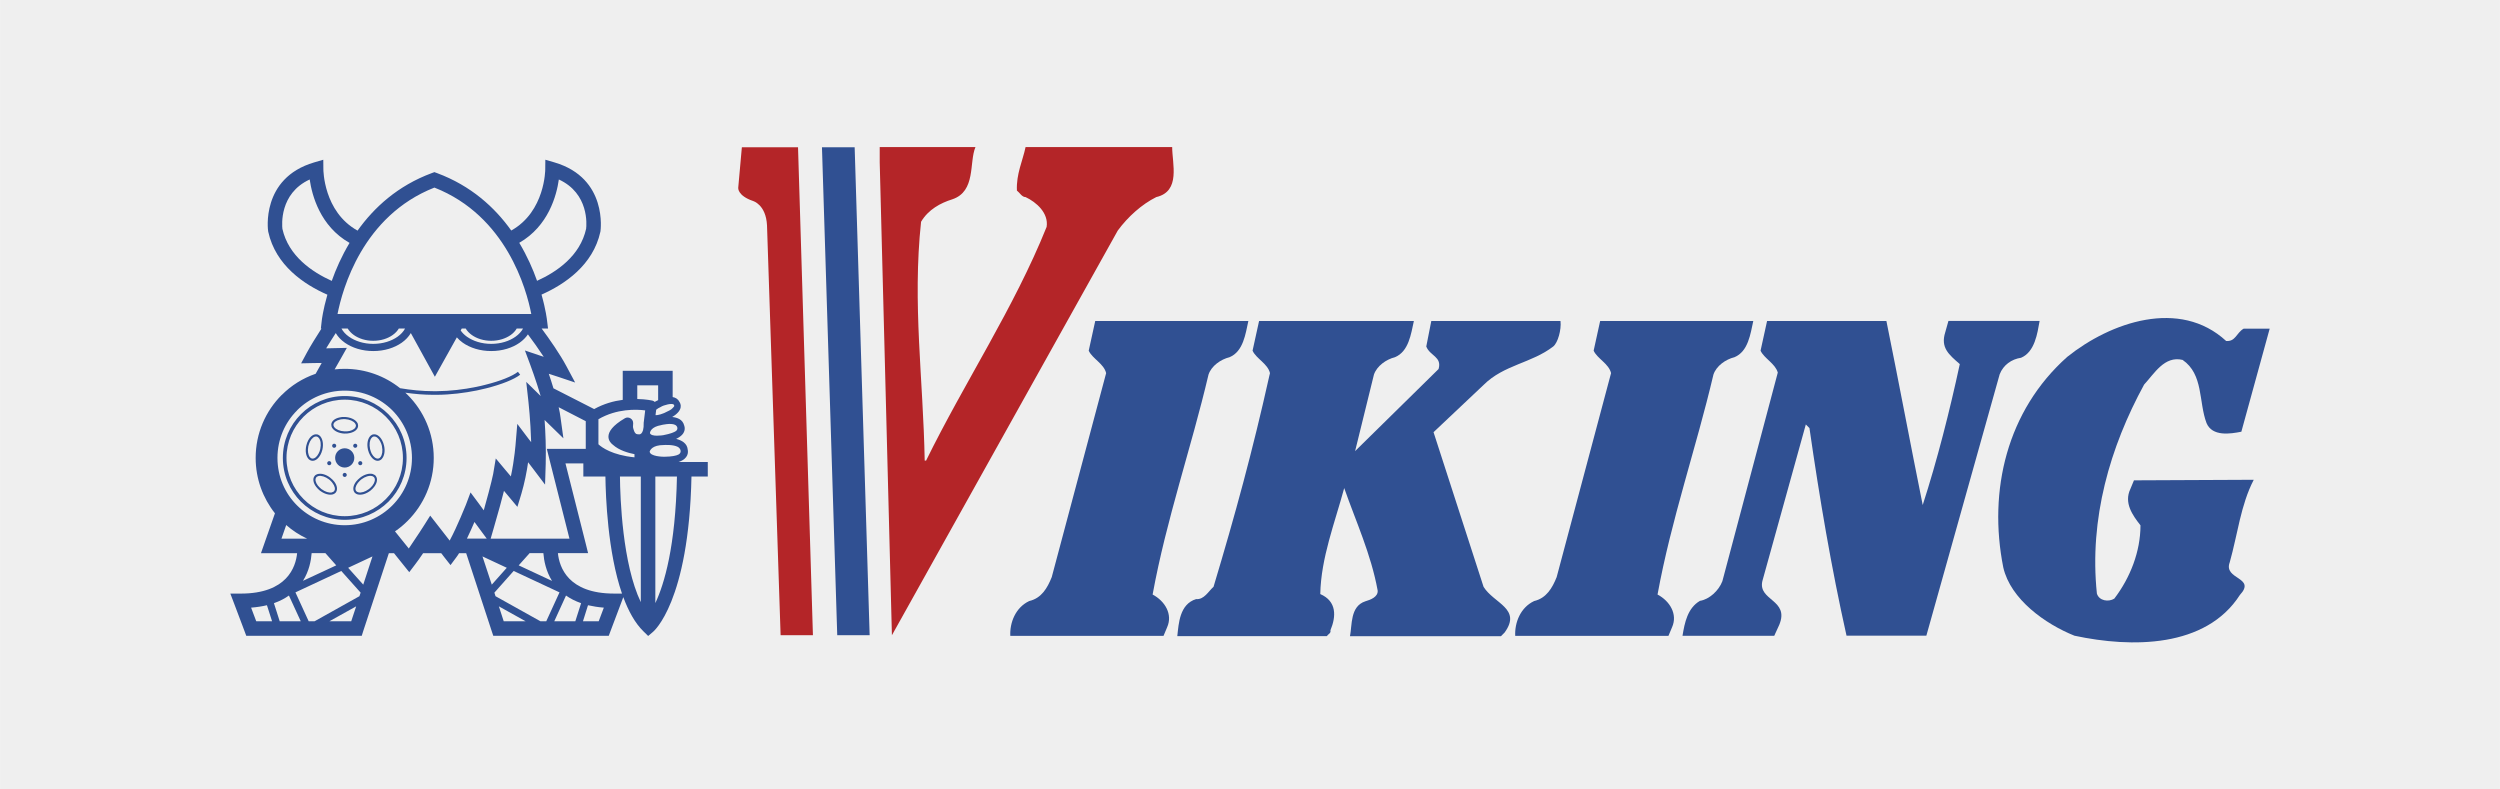
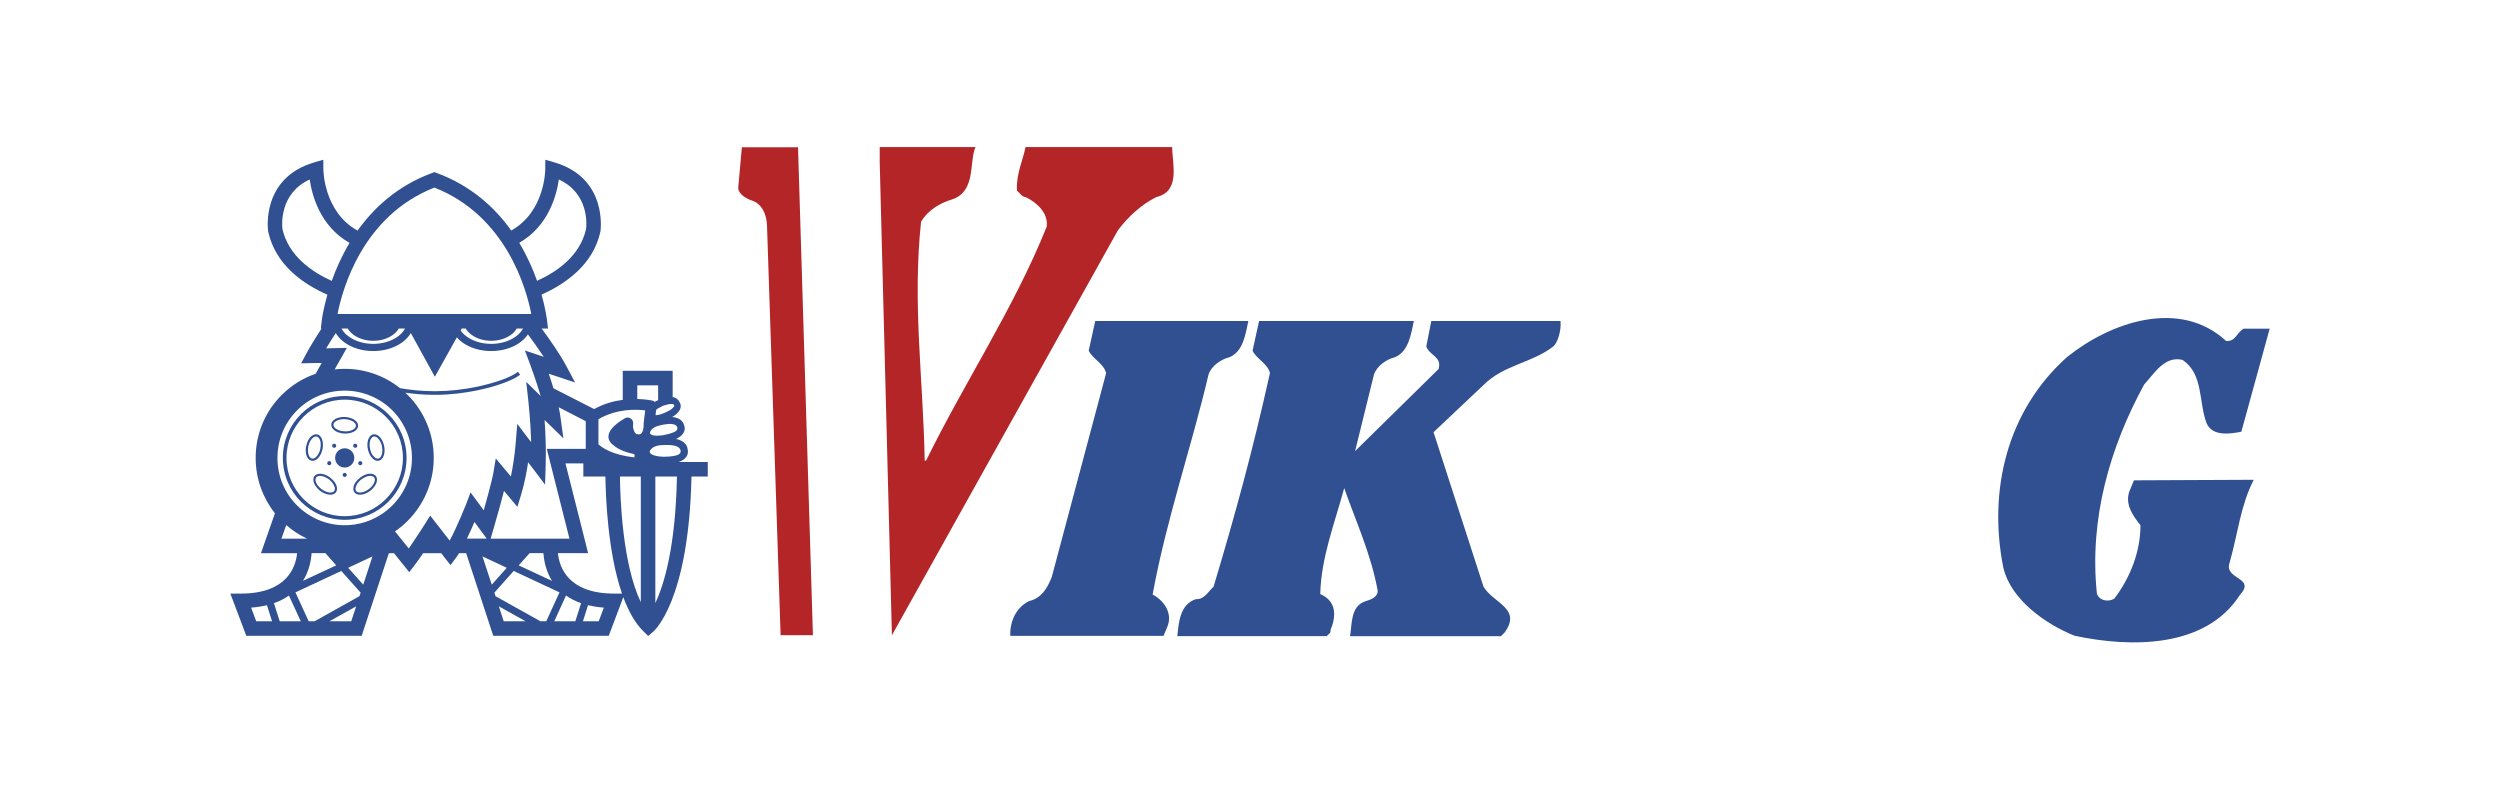
<svg xmlns="http://www.w3.org/2000/svg" xml:space="preserve" width="76px" height="24px" version="1.1" style="shape-rendering:geometricPrecision; text-rendering:geometricPrecision; image-rendering:optimizeQuality; fill-rule:evenodd; clip-rule:evenodd" viewBox="0 0 26.839 8.476">
  <defs>
    <style type="text/css">
   
    .fil2 {fill:#B42528}
    .fil1 {fill:#305092}
    .fil0 {fill:#EFEFEF}
   
  </style>
  </defs>
  <g id="Camada_x0020_1">
    <g id="_2065657105888">
-       <rect class="fil0" width="26.839" height="8.476" />
      <g>
        <path class="fil1" d="M6.795 4.584c0.003,0.017 0.015,0.078 0.048,0.078 0,0 0.012,0.001 0.013,0.001 0,0 0.058,0.017 0.054,-0.125 0,0 0.001,-0.008 0.001,-0.008l0.015 -0.124c-0.095,-0.012 -0.306,-0.02 -0.502,0.095l0 0.269c0.035,0.033 0.147,0.116 0.387,0.14l0 -0.034c-0.062,-0.012 -0.164,-0.039 -0.232,-0.101 -0.026,-0.019 -0.144,-0.125 0.13,-0.285 0.039,-0.022 0.089,0.008 0.088,0.053l-0.002 0.041zm-3.508 0.203c-0.012,0.054 -0.003,0.105 0.019,0.134l0 0c0.005,0.007 0.011,0.012 0.017,0.016l0 0c0.006,0.004 0.012,0.007 0.02,0.009l0 0c0,0 0,0 0,0l0 0c0.036,0.008 0.073,-0.019 0.097,-0.064 0.004,-0.008 0.008,-0.017 0.012,-0.026 0,-0.001 0,-0.001 0,-0.002 0.004,-0.009 0.006,-0.019 0.009,-0.029l0 0 0 -0.001 0 0c0.012,-0.055 0.003,-0.106 -0.02,-0.136 -0.004,-0.006 -0.01,-0.011 -0.016,-0.015l0 0c-0.006,-0.004 -0.012,-0.007 -0.019,-0.009 -0.001,0 -0.002,0 -0.003,0 -0.035,-0.007 -0.071,0.019 -0.095,0.064 -0.005,0.009 -0.009,0.018 -0.012,0.027l0 0c-0.003,0.009 -0.006,0.018 -0.008,0.028 -0.001,0.001 -0.001,0.002 -0.001,0.004zm0.023 0.002c0.002,-0.009 0.005,-0.018 0.008,-0.026l0 0c0.003,-0.009 0.007,-0.017 0.01,-0.024 0.019,-0.035 0.046,-0.057 0.07,-0.052 0.002,0 0.002,0 0.003,0 0.004,0.001 0.008,0.003 0.011,0.005l0 0c0.004,0.003 0.008,0.007 0.011,0.011 0.019,0.024 0.025,0.068 0.015,0.116l0 0 0 0.001c-0.002,0.009 -0.005,0.018 -0.008,0.027l0 0c-0.003,0.009 -0.007,0.017 -0.011,0.024 -0.019,0.036 -0.046,0.057 -0.071,0.052l0 0c0,0 0.001,0 0,0 -0.005,-0.001 -0.009,-0.003 -0.012,-0.005l0 0c-0.004,-0.003 -0.008,-0.007 -0.011,-0.011l0 0c-0.018,-0.024 -0.025,-0.067 -0.016,-0.114 0.001,-0.002 0.001,-0.003 0.001,-0.004zm0.127 0.481c0.045,0.033 0.095,0.047 0.131,0.039l0 0c0.007,-0.002 0.014,-0.004 0.02,-0.008l0 0c0.007,-0.004 0.012,-0.009 0.017,-0.014l0 -0.001c0,0 0,0 0,0l0 0c0.022,-0.029 0.014,-0.074 -0.017,-0.115 -0.006,-0.007 -0.012,-0.014 -0.019,-0.021 0,-0.001 -0.001,-0.001 -0.001,-0.001 -0.007,-0.007 -0.015,-0.014 -0.023,-0.02l0 -0.001 -0.001 0 0 0c-0.044,-0.034 -0.095,-0.048 -0.131,-0.039 -0.007,0.001 -0.014,0.004 -0.02,0.008l-0.001 0c-0.006,0.003 -0.011,0.008 -0.015,0.013 -0.001,0.001 -0.002,0.002 -0.002,0.003 -0.021,0.028 -0.012,0.073 0.018,0.113 0.006,0.008 0.012,0.015 0.019,0.022l0 0c0.007,0.007 0.014,0.014 0.022,0.02 0.001,0 0.002,0.001 0.003,0.002zm0.012 -0.02c-0.007,-0.006 -0.014,-0.012 -0.02,-0.018l0 0c-0.007,-0.007 -0.013,-0.013 -0.018,-0.02 -0.024,-0.032 -0.032,-0.065 -0.017,-0.085 0,-0.001 0.001,-0.002 0.001,-0.003 0.003,-0.003 0.006,-0.005 0.009,-0.007l0 0c0.005,-0.003 0.009,-0.005 0.014,-0.006 0.03,-0.007 0.073,0.006 0.112,0.035l0 0.001 0.001 0c0.008,0.006 0.015,0.012 0.021,0.019l0 0c0.007,0.006 0.012,0.013 0.017,0.02 0.025,0.032 0.033,0.066 0.018,0.086l0 0c-0.001,0 0,-0.001 -0.001,0 -0.002,0.004 -0.006,0.007 -0.01,0.009l0 0c-0.004,0.002 -0.008,0.004 -0.014,0.005l0 0.001c-0.029,0.006 -0.071,-0.006 -0.11,-0.035 -0.001,-0.001 -0.002,-0.001 -0.003,-0.002zm0.256 -0.773c0.055,0.003 0.103,0.025 0.125,0.054l0 0c0.005,0.006 0.008,0.013 0.011,0.019l0 0c0.002,0.007 0.003,0.015 0.003,0.022l0 0.001c0,0 0,0 0,0l0 0c-0.002,0.036 -0.037,0.065 -0.087,0.076 -0.009,0.002 -0.019,0.004 -0.028,0.005 -0.001,0 -0.002,0 -0.002,0 -0.01,0.001 -0.02,0.001 -0.031,0.001l0 0 -0.001 0 0 0c-0.055,-0.003 -0.103,-0.025 -0.125,-0.055 -0.005,-0.006 -0.008,-0.012 -0.011,-0.019l0 0c-0.002,-0.007 -0.003,-0.014 -0.003,-0.021 0,-0.001 0,-0.002 0,-0.003 0.002,-0.035 0.037,-0.064 0.087,-0.075 0.009,-0.002 0.019,-0.004 0.029,-0.005l0 0c0.009,0 0.019,-0.001 0.029,0 0.001,0 0.003,0 0.004,0zm-0.004 0.023c-0.009,-0.001 -0.018,0 -0.027,0.001l0 0c-0.009,0 -0.018,0.002 -0.026,0.004 -0.039,0.009 -0.067,0.029 -0.069,0.054 0,0.001 0,0.001 0,0.002 0,0.004 0.001,0.008 0.002,0.012l0 0c0.002,0.005 0.004,0.009 0.007,0.013 0.019,0.025 0.06,0.043 0.108,0.045l0.001 0 0.001 0c0.009,0.001 0.019,0.001 0.028,0l0 0c0.009,-0.001 0.018,-0.002 0.026,-0.004 0.039,-0.009 0.067,-0.03 0.068,-0.055l0 0c0.001,-0.001 0,0 0.001,-0.001 0,-0.004 -0.001,-0.009 -0.003,-0.013l0 0c-0.001,-0.004 -0.004,-0.009 -0.007,-0.013l0 0c-0.018,-0.024 -0.058,-0.042 -0.106,-0.045 -0.002,0 -0.003,0 -0.004,0zm0.422 0.287c0.012,0.054 0.003,0.105 -0.02,0.134l0 0c-0.004,0.007 -0.01,0.012 -0.016,0.016l0 0c-0.006,0.004 -0.013,0.007 -0.02,0.009l0 0c0,0 0,0 -0.001,0l0 0c-0.035,0.008 -0.072,-0.019 -0.096,-0.064 -0.004,-0.008 -0.008,-0.017 -0.012,-0.026 0,-0.001 0,-0.001 0,-0.002 -0.004,-0.009 -0.006,-0.019 -0.009,-0.029l0 0 0 -0.001 0 0c-0.012,-0.055 -0.003,-0.106 0.02,-0.136 0.004,-0.006 0.01,-0.011 0.016,-0.015l0 0c0.005,-0.004 0.012,-0.007 0.019,-0.009 0.001,0 0.002,0 0.002,0 0.036,-0.007 0.072,0.019 0.096,0.064 0.004,0.009 0.008,0.018 0.012,0.027l0 0c0.003,0.009 0.006,0.018 0.008,0.028 0,0.001 0.001,0.002 0.001,0.004zm-0.023 0.002c-0.002,-0.009 -0.005,-0.018 -0.008,-0.026l0 0c-0.003,-0.009 -0.007,-0.017 -0.011,-0.024 -0.018,-0.035 -0.045,-0.057 -0.07,-0.052 -0.001,0 -0.001,0 -0.002,0 -0.004,0.001 -0.008,0.003 -0.011,0.005l0 0c-0.004,0.003 -0.008,0.007 -0.011,0.011 -0.019,0.024 -0.025,0.068 -0.015,0.116l0 0 0 0.001c0.002,0.009 0.005,0.018 0.008,0.027l0 0c0.003,0.009 0.007,0.017 0.01,0.024 0.02,0.036 0.047,0.057 0.071,0.052l0 0c0.001,0 0,0 0.001,0 0.004,-0.001 0.008,-0.003 0.012,-0.005l0 0c0.004,-0.003 0.008,-0.007 0.011,-0.011l0 0c0.018,-0.024 0.025,-0.067 0.015,-0.114 0,-0.002 0,-0.003 0,-0.004zm-0.127 0.481c-0.044,0.034 -0.095,0.047 -0.13,0.039l0 0c-0.008,-0.002 -0.015,-0.004 -0.021,-0.008l0 0c-0.007,-0.004 -0.012,-0.009 -0.017,-0.014l0 -0.001c0,0 0,0 0,0l0 0c-0.022,-0.029 -0.014,-0.074 0.017,-0.115 0.006,-0.007 0.012,-0.014 0.019,-0.021 0,-0.001 0.001,-0.001 0.001,-0.001 0.007,-0.007 0.015,-0.014 0.023,-0.02l0 -0.001 0.001 0 0 0c0.044,-0.034 0.095,-0.048 0.131,-0.04 0.007,0.002 0.014,0.005 0.021,0.009l0 0c0.006,0.003 0.011,0.008 0.016,0.013 0,0.001 0.001,0.002 0.001,0.003 0.021,0.028 0.013,0.073 -0.018,0.113 -0.006,0.008 -0.012,0.015 -0.019,0.022l0 0c-0.007,0.007 -0.014,0.014 -0.022,0.02 -0.001,0 -0.002,0.001 -0.003,0.002zm-0.012 -0.02c0.007,-0.006 0.014,-0.012 0.02,-0.018l0 0c0.007,-0.007 0.013,-0.013 0.018,-0.02 0.024,-0.032 0.032,-0.065 0.018,-0.085 -0.001,-0.001 -0.001,-0.002 -0.002,-0.003 -0.003,-0.003 -0.006,-0.005 -0.009,-0.007l0 0c-0.004,-0.003 -0.009,-0.005 -0.014,-0.006 -0.03,-0.007 -0.073,0.006 -0.112,0.035l0 0 -0.001 0.001c-0.007,0.006 -0.015,0.012 -0.021,0.019l0 0c-0.006,0.006 -0.012,0.013 -0.017,0.019 -0.025,0.033 -0.033,0.067 -0.018,0.087l0 0c0.001,0 0,-0.001 0.001,0 0.002,0.004 0.006,0.007 0.01,0.009l0 0c0.004,0.002 0.009,0.004 0.014,0.005l0 0c0.029,0.007 0.071,-0.005 0.11,-0.034 0.001,-0.001 0.002,-0.001 0.003,-0.002zm0.449 -1.674l0.258 0.469 0.236 -0.423c0.018,0.021 0.039,0.04 0.063,0.057 0.079,0.056 0.187,0.09 0.306,0.09l0 0c0.119,0 0.227,-0.034 0.306,-0.09 0.036,-0.026 0.066,-0.056 0.088,-0.089 0.051,0.068 0.113,0.154 0.17,0.241l-0.048 -0.016 -0.154 -0.052 0.057 0.153c0,0 0.062,0.165 0.112,0.336l-0.155 -0.152 0.024 0.216c0,0.001 0.022,0.195 0.029,0.431l-0.026 -0.033 -0.123 -0.163 -0.017 0.203c0,0.001 -0.012,0.173 -0.052,0.361l-0.054 -0.064 -0.108 -0.129 -0.028 0.167c0,0 -0.018,0.096 -0.101,0.39l-0.057 -0.078 -0.085 -0.114 -0.05 0.133c-0.001,0 -0.091,0.231 -0.174,0.384l-0.141 -0.181 -0.068 -0.087 -0.059 0.094c0,0.001 -0.094,0.147 -0.171,0.259l-0.148 -0.184c0.049,-0.033 0.094,-0.071 0.136,-0.113 0.173,-0.173 0.28,-0.412 0.28,-0.675l0 -0.001c0,-0.264 -0.107,-0.503 -0.28,-0.676 -0.008,-0.008 -0.017,-0.016 -0.025,-0.024 0.098,0.014 0.2,0.023 0.301,0.023 0.013,0 0.026,0 0.038,0 0.147,-0.001 0.296,-0.02 0.43,-0.047 0.035,-0.007 0.068,-0.015 0.1,-0.023 0.166,-0.042 0.3,-0.096 0.364,-0.146l-0.024 -0.031c-0.06,0.047 -0.188,0.099 -0.349,0.139 -0.033,0.009 -0.065,0.016 -0.099,0.023 -0.132,0.027 -0.279,0.045 -0.424,0.046 -0.012,0 -0.024,0 -0.035,0 -0.122,0 -0.244,-0.013 -0.358,-0.032 -0.163,-0.13 -0.37,-0.208 -0.595,-0.208l0 0c-0.037,0 -0.072,0.002 -0.108,0.006l0.064 -0.112 0.067 -0.119 -0.137 0.003 -0.085 0.002c0.033,-0.055 0.071,-0.114 0.103,-0.164 0.023,0.039 0.056,0.074 0.097,0.103 0.079,0.056 0.187,0.09 0.305,0.09l0.001 0c0.119,0 0.227,-0.034 0.306,-0.09 0.041,-0.029 0.074,-0.064 0.097,-0.103zm0.535 -0.028l0.012 -0.021 0.042 0c0.015,0.026 0.038,0.05 0.066,0.07 0.053,0.038 0.127,0.062 0.208,0.062l0 0c0.081,0 0.155,-0.024 0.209,-0.062 0.028,-0.02 0.05,-0.044 0.065,-0.07l0.068 0c-0.018,0.033 -0.046,0.063 -0.081,0.088 -0.066,0.047 -0.158,0.077 -0.261,0.077l0 0c-0.103,0 -0.195,-0.03 -0.261,-0.077 -0.027,-0.019 -0.05,-0.042 -0.067,-0.067zm-1.245 2.091l0 0c0.199,0 0.38,-0.081 0.511,-0.212 0.13,-0.13 0.211,-0.311 0.211,-0.51l0 -0.001c0,-0.199 -0.081,-0.38 -0.211,-0.511 -0.131,-0.13 -0.312,-0.211 -0.511,-0.211l0 0c-0.2,0 -0.381,0.081 -0.511,0.211l0 0.001c-0.131,0.13 -0.211,0.311 -0.211,0.51l0 0.001c0,0.199 0.08,0.38 0.211,0.51 0.131,0.131 0.311,0.212 0.511,0.212l0 0zm0 -0.097l0 0c-0.173,0 -0.329,-0.07 -0.442,-0.184l0 0c-0.113,-0.113 -0.183,-0.269 -0.183,-0.441l0 -0.001c0,-0.172 0.07,-0.329 0.183,-0.442l0 0c0.113,-0.113 0.269,-0.183 0.442,-0.183l0 0c0.173,0 0.329,0.07 0.442,0.183l0 0c0.113,0.113 0.183,0.27 0.183,0.442l0 0.001c0,0.172 -0.07,0.328 -0.183,0.441 -0.113,0.114 -0.269,0.184 -0.442,0.184l0 0zm0 0.039c0.183,0 0.349,-0.075 0.47,-0.195 0.12,-0.12 0.194,-0.286 0.194,-0.469l0 -0.001c0,-0.183 -0.074,-0.349 -0.195,-0.469l0 0c-0.12,-0.12 -0.286,-0.195 -0.469,-0.195l0 0c-0.184,0 -0.35,0.075 -0.47,0.195l0 0c-0.12,0.12 -0.194,0.286 -0.194,0.469l0 0.001c0,0.183 0.074,0.349 0.194,0.469l0 0c0.12,0.12 0.286,0.195 0.47,0.195l0 0zm0.405 0.202c-0.001,0 -0.001,0 -0.002,0l0.002 0 0 0zm-0.809 0c-0.081,-0.038 -0.157,-0.087 -0.224,-0.146l-0.051 0.146 0.275 0zm-0.345 -0.272c-0.129,-0.163 -0.207,-0.37 -0.207,-0.594l0 -0.001c0,-0.264 0.107,-0.503 0.28,-0.676l0 0.001c0.101,-0.102 0.225,-0.18 0.364,-0.228l0.065 -0.116 -0.088 0.001 -0.133 0.003 0.063 -0.117c0.035,-0.065 0.1,-0.17 0.156,-0.257l-0.007 0 0.01 -0.088c0,-0.001 0.013,-0.111 0.06,-0.275 -0.249,-0.109 -0.556,-0.314 -0.635,-0.676l-0.001 -0.006c-0.001,-0.002 -0.083,-0.568 0.493,-0.738l0.099 -0.029 0.001 0.103c0,0.002 0,0.455 0.367,0.658 0.176,-0.247 0.431,-0.482 0.798,-0.618l0.027 -0.01 0.027 0.01c0.367,0.136 0.622,0.37 0.798,0.617 0.365,-0.204 0.365,-0.655 0.365,-0.657l0.001 -0.103 0.099 0.029c0.576,0.17 0.493,0.736 0.493,0.738l-0.001 0.006c-0.079,0.36 -0.384,0.565 -0.632,0.675 0.047,0.165 0.059,0.275 0.059,0.276l0.011 0.088 -0.069 0c0.087,0.117 0.199,0.278 0.268,0.408l0.092 0.172 -0.185 -0.062 -0.098 -0.032c0.016,0.046 0.033,0.1 0.05,0.156l0.437 0.223c0.105,-0.058 0.212,-0.087 0.307,-0.099l0 -0.312 0.536 0 0 0.282c0.029,0.005 0.056,0.019 0.072,0.051 0.013,0.018 0.049,0.088 -0.077,0.163 0.056,0.006 0.112,0.027 0.128,0.089 0.008,0.021 0.028,0.093 -0.086,0.146 0.061,0.015 0.12,0.048 0.125,0.118 0.004,0.021 0.012,0.093 -0.098,0.13l0.313 0 0 0.156 -0.175 0c-0.028,1.351 -0.41,1.665 -0.411,1.666l-0.054 0.046 -0.051 -0.05c-0.091,-0.089 -0.161,-0.218 -0.216,-0.367l-0.025 0.067 -0.112 0.297 -0.019 0.051 -1.24 0 -0.018 -0.054 -0.273 -0.833 -0.076 0c-0.01,0.017 -0.021,0.033 -0.031,0.046l-0.061 0.082 -0.063 -0.08 -0.037 -0.048 -0.194 0c-0.032,0.048 -0.064,0.093 -0.089,0.125l-0.06 0.079 -0.062 -0.077 -0.102 -0.127 -0.055 0 -0.274 0.833 -0.017 0.054 -1.24 0 -0.019 -0.051 -0.112 -0.297 -0.04 -0.105 0.112 0c0.497,0 0.59,-0.285 0.605,-0.434l-0.388 0 0.036 -0.103 0.114 -0.325zm3.046 -1.139c0.009,0.039 0.016,0.077 0.02,0.11l0.031 0.224 -0.162 -0.158 -0.04 -0.039c0.009,0.13 0.017,0.303 0.012,0.473l-0.007 0.221 -0.133 -0.176 -0.049 -0.064c-0.014,0.099 -0.038,0.223 -0.073,0.341l-0.042 0.138 -0.092 -0.11 -0.052 -0.062c-0.022,0.088 -0.057,0.218 -0.111,0.403l-0.032 0.11 0.846 0 -0.219 -0.867 -0.024 -0.097 0.418 0 0 -0.297 -0.291 -0.15zm-0.772 1.411l-0.063 -0.085 -0.069 -0.094c-0.023,0.054 -0.051,0.117 -0.081,0.179l0.213 0zm-1.218 -2.091l0 0c0.102,0 0.195,-0.03 0.261,-0.077 0.035,-0.025 0.063,-0.055 0.08,-0.088l-0.067 0c-0.015,0.026 -0.038,0.05 -0.066,0.07 -0.053,0.038 -0.127,0.062 -0.208,0.062l-0.001 0c-0.081,0 -0.154,-0.024 -0.208,-0.062 -0.028,-0.02 -0.05,-0.044 -0.066,-0.07l-0.067 0c0.018,0.033 0.045,0.063 0.081,0.088 0.066,0.047 0.158,0.077 0.26,0.077l0.001 0zm-0.446 -0.676c0.044,-0.125 0.106,-0.266 0.191,-0.408 -0.316,-0.179 -0.403,-0.51 -0.428,-0.681 -0.327,0.151 -0.297,0.491 -0.293,0.53 0.065,0.291 0.317,0.463 0.53,0.559zm2.013 -0.409c0.085,0.142 0.147,0.283 0.191,0.408 0.213,-0.096 0.463,-0.268 0.527,-0.559 0.005,-0.042 0.033,-0.379 -0.293,-0.529 -0.024,0.17 -0.111,0.5 -0.425,0.68zm-0.911 -0.593c-0.773,0.304 -0.988,1.093 -1.04,1.357l2.08 0c-0.051,-0.264 -0.267,-1.053 -1.04,-1.357zm-1.17 3.925l-0.148 0c-0.006,0.079 -0.027,0.192 -0.093,0.297l0.357 -0.166 -0.116 -0.131zm2.769 -0.964l-0.192 0 0.219 0.867 0.024 0.097 -0.324 0c0.015,0.149 0.108,0.434 0.604,0.434l0.084 0c-0.154,-0.447 -0.175,-1.045 -0.178,-1.257l-0.237 0 0 -0.141zm-0.429 0.964l-0.148 0 -0.117 0.131 0.358 0.167c-0.066,-0.106 -0.087,-0.219 -0.093,-0.298zm0.173 0.421l-0.492 -0.23 -0.207 0.233 0.012 0.038 0.482 0.269 0.063 0 0.142 -0.31zm-0.566 -0.264l-0.261 -0.122 0.1 0.303 0.161 -0.181zm0.636 0.298l-0.126 0.276 0.226 0 0.062 -0.194c-0.063,-0.022 -0.117,-0.05 -0.162,-0.082zm-0.434 0.276l-0.287 -0.16 0.052 0.16 0.235 0zm0.67 -0.172l-0.054 0.172 0.169 0 0.055 -0.146c-0.062,-0.005 -0.118,-0.014 -0.17,-0.026zm-3.617 0.026l0.055 0.146 0.17 0 -0.055 -0.172c-0.051,0.012 -0.107,0.021 -0.17,0.026zm1.042 -0.428l0.162 0.181 0.099 -0.303 -0.261 0.122zm0.134 0.267l-0.208 -0.233 -0.492 0.23 0.142 0.31 0.064 0 0.481 -0.269 0.013 -0.038zm-0.869 0.307l0.226 0 -0.127 -0.276c-0.045,0.032 -0.098,0.06 -0.161,0.082l0.062 0.194zm0.534 0l0.234 0 0.053 -0.16 -0.287 0.16zm3.343 -0.205l0 -1.349 -0.224 0c0.002,0.233 0.027,0.938 0.224,1.349zm0.156 -1.349l0 1.359c0.096,-0.204 0.217,-0.607 0.232,-1.359l-0.232 0zm0.241 -0.318c-0.05,-0.027 -0.148,-0.02 -0.149,-0.02 -0.128,0 -0.149,0.058 -0.153,0.071 0.005,0.053 0.145,0.055 0.155,0.055 0,0 0,0 0.001,0 0,0 0,0 0,0 0,0 0,0 0,0 0,0 0,0 0,0 0,0 0,0 0,0 0.086,-0.001 0.131,-0.012 0.154,-0.024 0.037,-0.02 0.025,-0.064 -0.008,-0.082zm-0.177 -0.234c-0.109,0.019 -0.121,0.072 -0.122,0.086 0.013,0.043 0.135,0.024 0.145,0.022l0 0c0.077,-0.015 0.115,-0.031 0.134,-0.044 0.026,-0.019 0.018,-0.054 -0.01,-0.067 -0.046,-0.022 -0.144,0.002 -0.144,0.002l-0.003 0.001zm-0.071 -0.249c0.011,-0.006 0.023,-0.013 0.037,-0.019l0 -0.159 -0.224 0 0 0.147c0.098,0.002 0.162,0.017 0.162,0.017 0.009,0.002 0.018,0.007 0.025,0.014zm0.068 0.053c-0.024,0.01 -0.04,0.021 -0.052,0.031l-0.007 0.058c0.03,0.003 0.083,-0.018 0.092,-0.022l0 0c0.049,-0.022 0.077,-0.037 0.089,-0.051 0.018,-0.02 0.027,-0.023 0.015,-0.039 -0.016,-0.021 -0.112,0.006 -0.136,0.022l-0.001 0.001zm-3.229 0.627c0.013,0 0.022,-0.01 0.022,-0.022 0,-0.012 -0.009,-0.022 -0.022,-0.022 -0.012,0 -0.022,0.01 -0.022,0.022 0,0.012 0.01,0.022 0.022,0.022zm-0.333 0c0.012,0 0.022,-0.01 0.022,-0.022 0,-0.012 -0.01,-0.022 -0.022,-0.022 -0.013,0 -0.022,0.01 -0.022,0.022 0,0.012 0.009,0.022 0.022,0.022zm0.166 0.126c0.012,0 0.022,-0.01 0.022,-0.022 0,-0.012 -0.01,-0.022 -0.022,-0.022 -0.012,0 -0.022,0.01 -0.022,0.022 0,0.012 0.01,0.022 0.022,0.022zm-0.113 -0.313c0.012,0 0.022,-0.01 0.022,-0.022 0,-0.012 -0.01,-0.022 -0.022,-0.022 -0.012,0 -0.022,0.01 -0.022,0.022 0,0.012 0.01,0.022 0.022,0.022zm0.226 0c0.012,0 0.022,-0.01 0.022,-0.022 0,-0.012 -0.01,-0.022 -0.022,-0.022 -0.012,0 -0.022,0.01 -0.022,0.022 0,0.012 0.01,0.022 0.022,0.022zm-0.113 0.212c0.057,0 0.103,-0.047 0.103,-0.104 0,-0.057 -0.046,-0.103 -0.103,-0.103 -0.057,0 -0.103,0.046 -0.103,0.103 0,0.057 0.046,0.104 0.103,0.104z" />
        <path class="fil2" d="M9.575 6.82l-0.131 -5.078 0 -0.163 1.028 0c-0.07,0.163 0.008,0.475 -0.249,0.561 -0.125,0.039 -0.257,0.109 -0.335,0.241 -0.094,0.881 0.023,1.684 0.039,2.564l0.015 0c0.413,-0.842 0.943,-1.636 1.294,-2.509 0.023,-0.148 -0.109,-0.265 -0.226,-0.32 -0.039,0 -0.062,-0.046 -0.093,-0.07 -0.008,-0.179 0.062,-0.319 0.093,-0.467l1.574 0c0,0.179 0.094,0.475 -0.171,0.537 -0.156,0.078 -0.304,0.211 -0.413,0.359l-2.425 4.345z" />
        <path class="fil1" d="M23.9 3.661c0.101,0.008 0.109,-0.086 0.187,-0.132l0.28 0 -0.304 1.106c-0.117,0.023 -0.312,0.055 -0.374,-0.093 -0.086,-0.227 -0.031,-0.523 -0.257,-0.678 -0.195,-0.047 -0.304,0.148 -0.413,0.265 -0.366,0.67 -0.591,1.441 -0.507,2.244 0.024,0.078 0.125,0.093 0.187,0.054 0.172,-0.226 0.281,-0.506 0.281,-0.787 -0.086,-0.109 -0.179,-0.241 -0.109,-0.389l0.039 -0.094 1.286 -0.006c-0.141,0.272 -0.172,0.583 -0.258,0.887 -0.07,0.187 0.289,0.156 0.109,0.35 -0.366,0.569 -1.161,0.569 -1.776,0.437 -0.312,-0.125 -0.686,-0.39 -0.764,-0.733 -0.164,-0.826 0.039,-1.683 0.686,-2.26 0.467,-0.374 1.208,-0.631 1.707,-0.171z" />
        <path class="fil1" d="M13.402 3.446c-0.031,0.14 -0.054,0.327 -0.202,0.389 -0.094,0.023 -0.195,0.093 -0.226,0.187 -0.187,0.795 -0.452,1.551 -0.6,2.361 0.132,0.07 0.218,0.211 0.156,0.351l-0.039 0.093 -1.645 0c-0.007,-0.141 0.055,-0.304 0.203,-0.374 0.133,-0.031 0.195,-0.14 0.242,-0.257l0.584 -2.19c-0.023,-0.101 -0.148,-0.155 -0.187,-0.241l0.07 -0.319 1.644 0z" />
-         <path class="fil1" d="M18.823 3.446c-0.031,0.14 -0.054,0.327 -0.202,0.389 -0.094,0.023 -0.195,0.093 -0.226,0.187 -0.187,0.795 -0.452,1.551 -0.6,2.361 0.132,0.07 0.218,0.211 0.156,0.351l-0.039 0.093 -1.645 0c-0.007,-0.141 0.055,-0.304 0.203,-0.374 0.132,-0.031 0.195,-0.14 0.242,-0.257l0.584 -2.19c-0.023,-0.101 -0.148,-0.155 -0.187,-0.241l0.07 -0.319 1.644 0z" />
        <path class="fil1" d="M14.548 4.843l0.896 -0.881c0.039,-0.133 -0.093,-0.14 -0.132,-0.242l0.054 -0.274 1.387 0c0.011,0.093 -0.028,0.234 -0.078,0.274 -0.233,0.18 -0.529,0.195 -0.748,0.413l-0.537 0.507 0.537 1.66c0.11,0.179 0.413,0.234 0.226,0.491l-0.039 0.039 -1.621 0c0.024,-0.117 0,-0.32 0.164,-0.374 0.055,-0.016 0.14,-0.047 0.133,-0.117 -0.071,-0.39 -0.234,-0.741 -0.359,-1.099 -0.101,0.374 -0.249,0.748 -0.257,1.138 0.179,0.078 0.171,0.241 0.109,0.389 0.008,0.032 -0.023,0.039 -0.039,0.063l-1.605 0c0.015,-0.133 0.023,-0.343 0.202,-0.398 0.086,0.008 0.133,-0.085 0.187,-0.132 0.234,-0.779 0.42,-1.462 0.599,-2.265l0.007 -0.029c-0.023,-0.101 -0.148,-0.155 -0.187,-0.241l0.07 -0.319 1.662 0 0 0c-0.031,0.14 -0.055,0.327 -0.203,0.389 -0.093,0.023 -0.194,0.093 -0.226,0.187l-0.202 0.821z" />
-         <path class="fil1" d="M20.918 3.446l-0.034 0.121c-0.053,0.166 0.039,0.24 0.156,0.342 -0.109,0.506 -0.242,1.03 -0.398,1.513 -0.132,-0.654 -0.257,-1.321 -0.39,-1.976l-1.281 0 -0.07 0.319c0.039,0.084 0.158,0.138 0.185,0.235l-0.595 2.24c-0.039,0.102 -0.14,0.195 -0.241,0.211 -0.133,0.078 -0.164,0.235 -0.187,0.375l0.985 0 0.054 -0.118c0.112,-0.271 -0.229,-0.257 -0.182,-0.468l0.467 -1.683 0.039 0.039c0.109,0.756 0.234,1.496 0.398,2.229l0.857 0 0.787 -2.806c0.039,-0.101 0.128,-0.163 0.23,-0.178 0.148,-0.063 0.175,-0.262 0.199,-0.395l-0.979 0z" />
        <path class="fil2" d="M8.727 6.82l-0.16 -5.239 -0.603 0 -0.039 0.435c0,0 -0.011,0.083 0.159,0.142 0,0 0.139,0.038 0.15,0.262l0.146 4.4 0.347 0z" />
-         <polygon class="fil1" points="9.175,1.581 9.336,6.82 8.988,6.82 8.824,1.581 " />
      </g>
    </g>
  </g>
</svg>